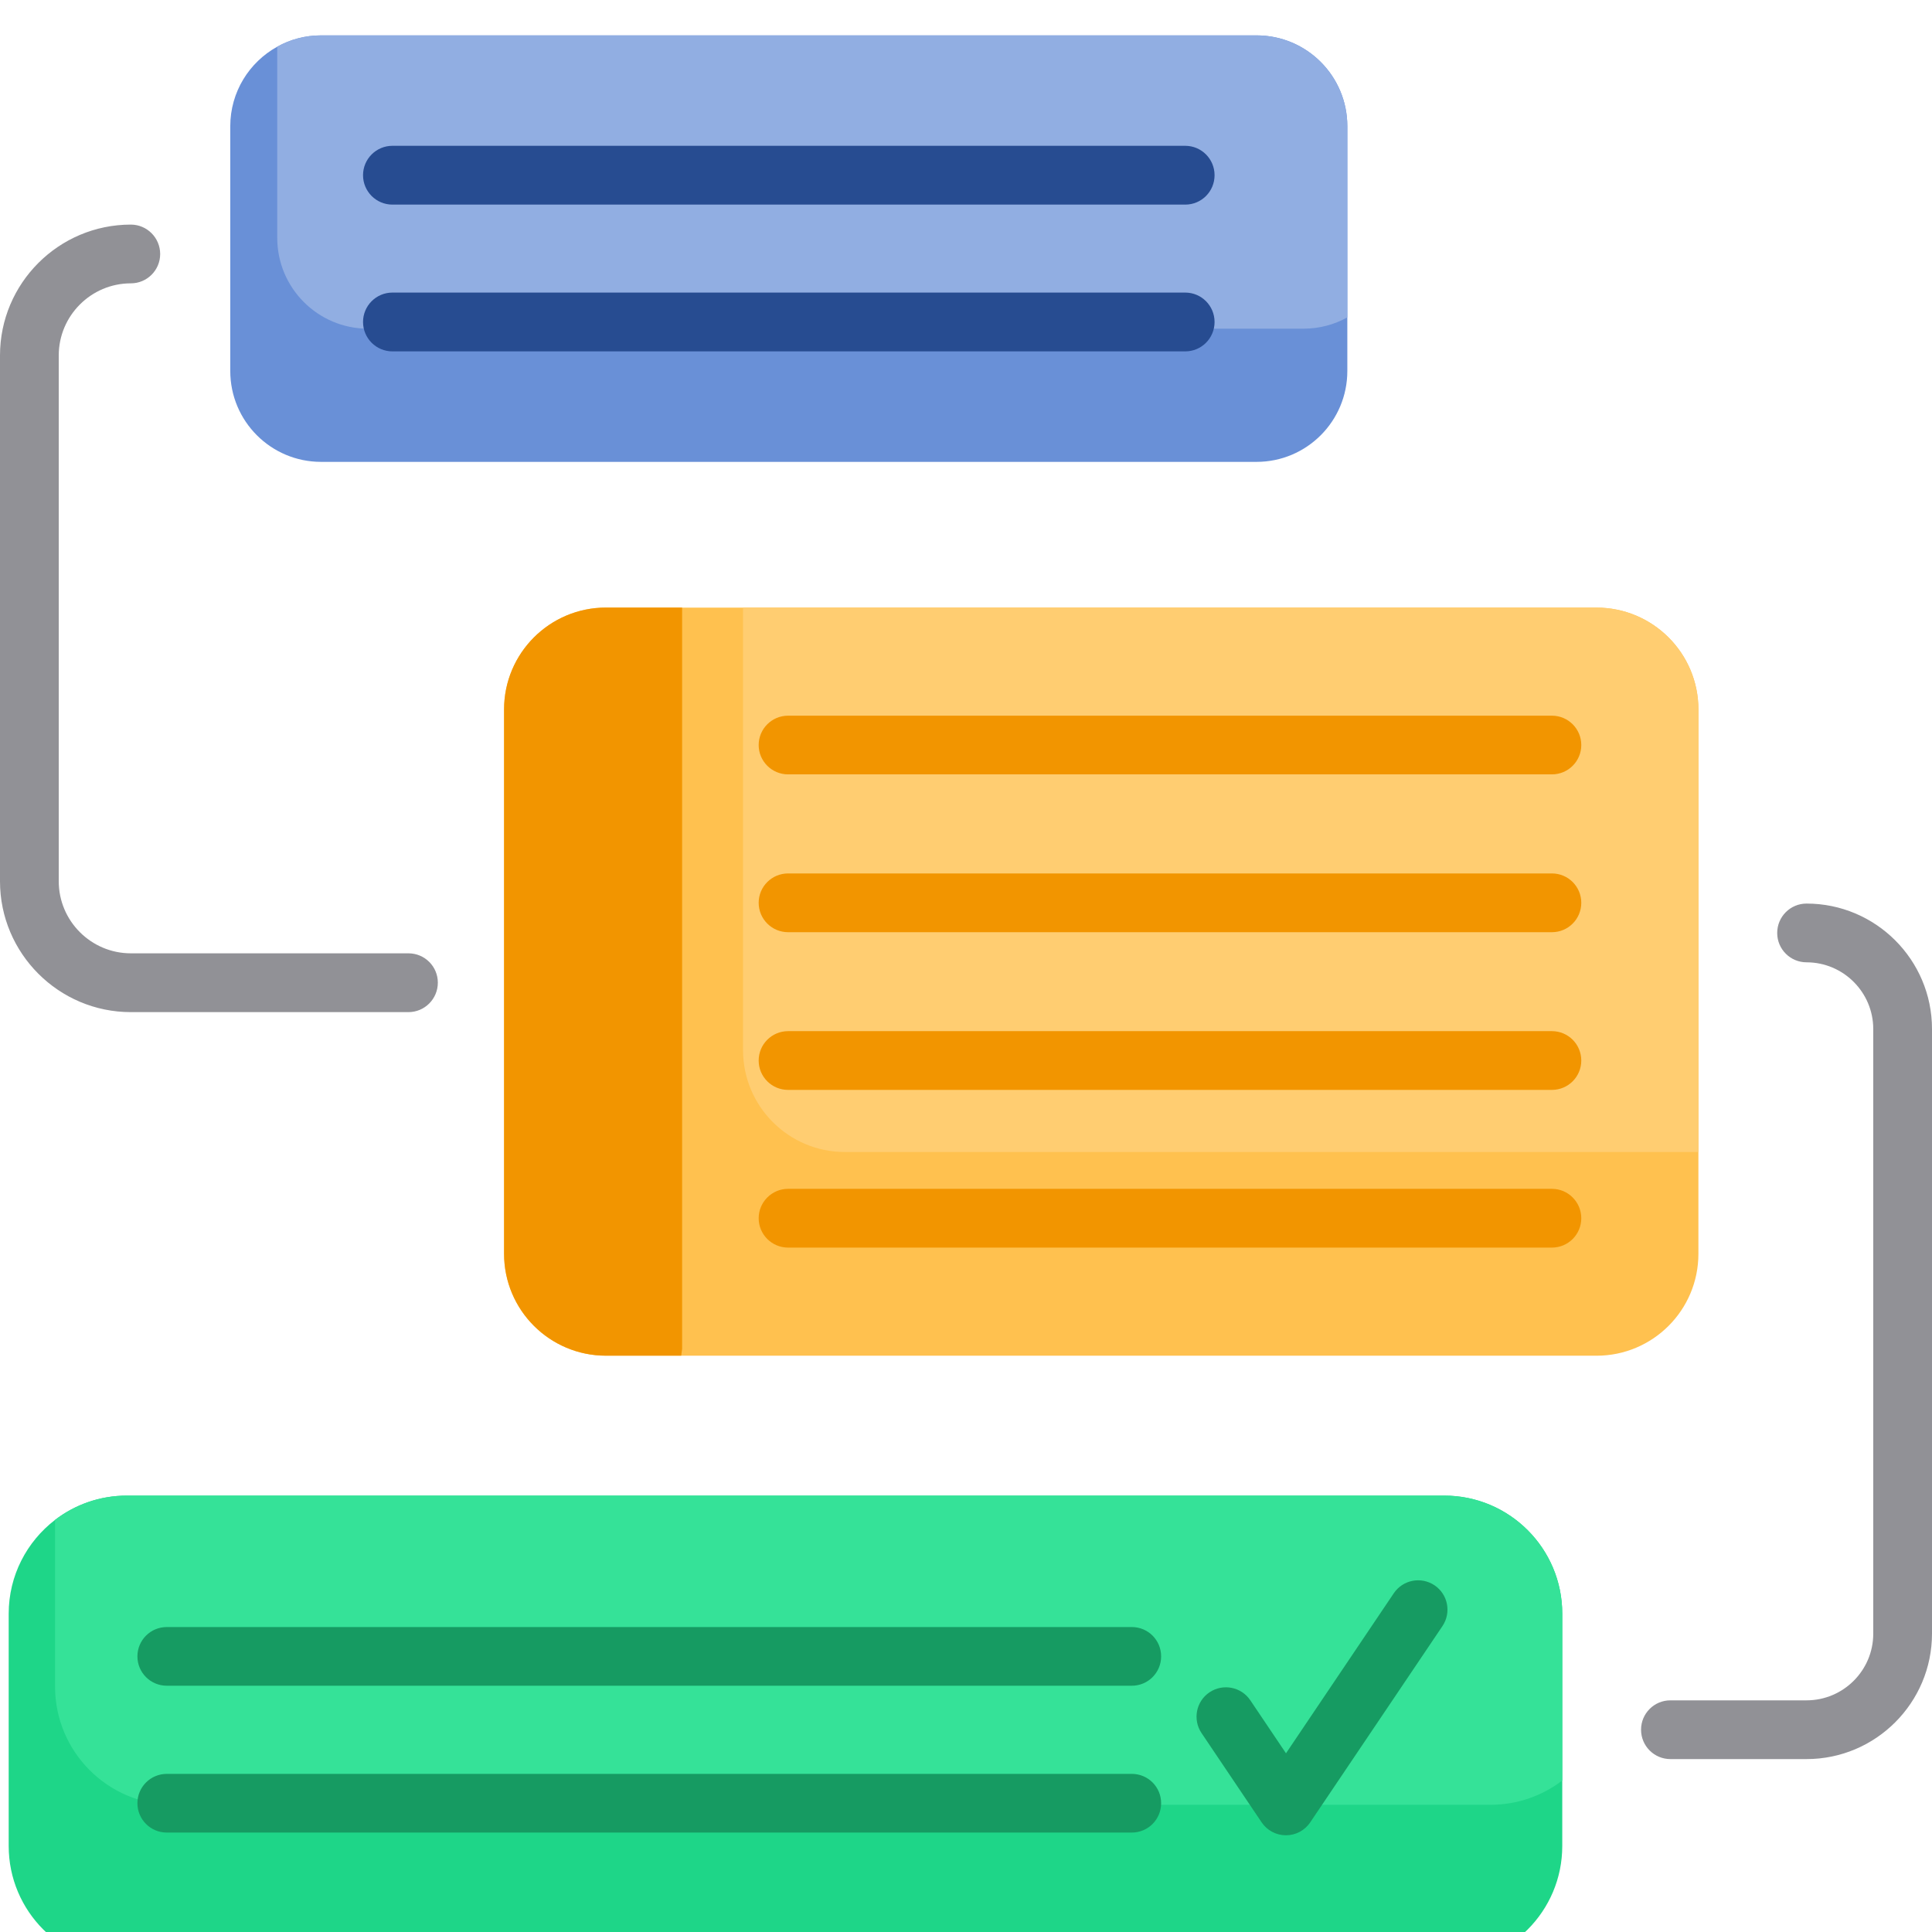
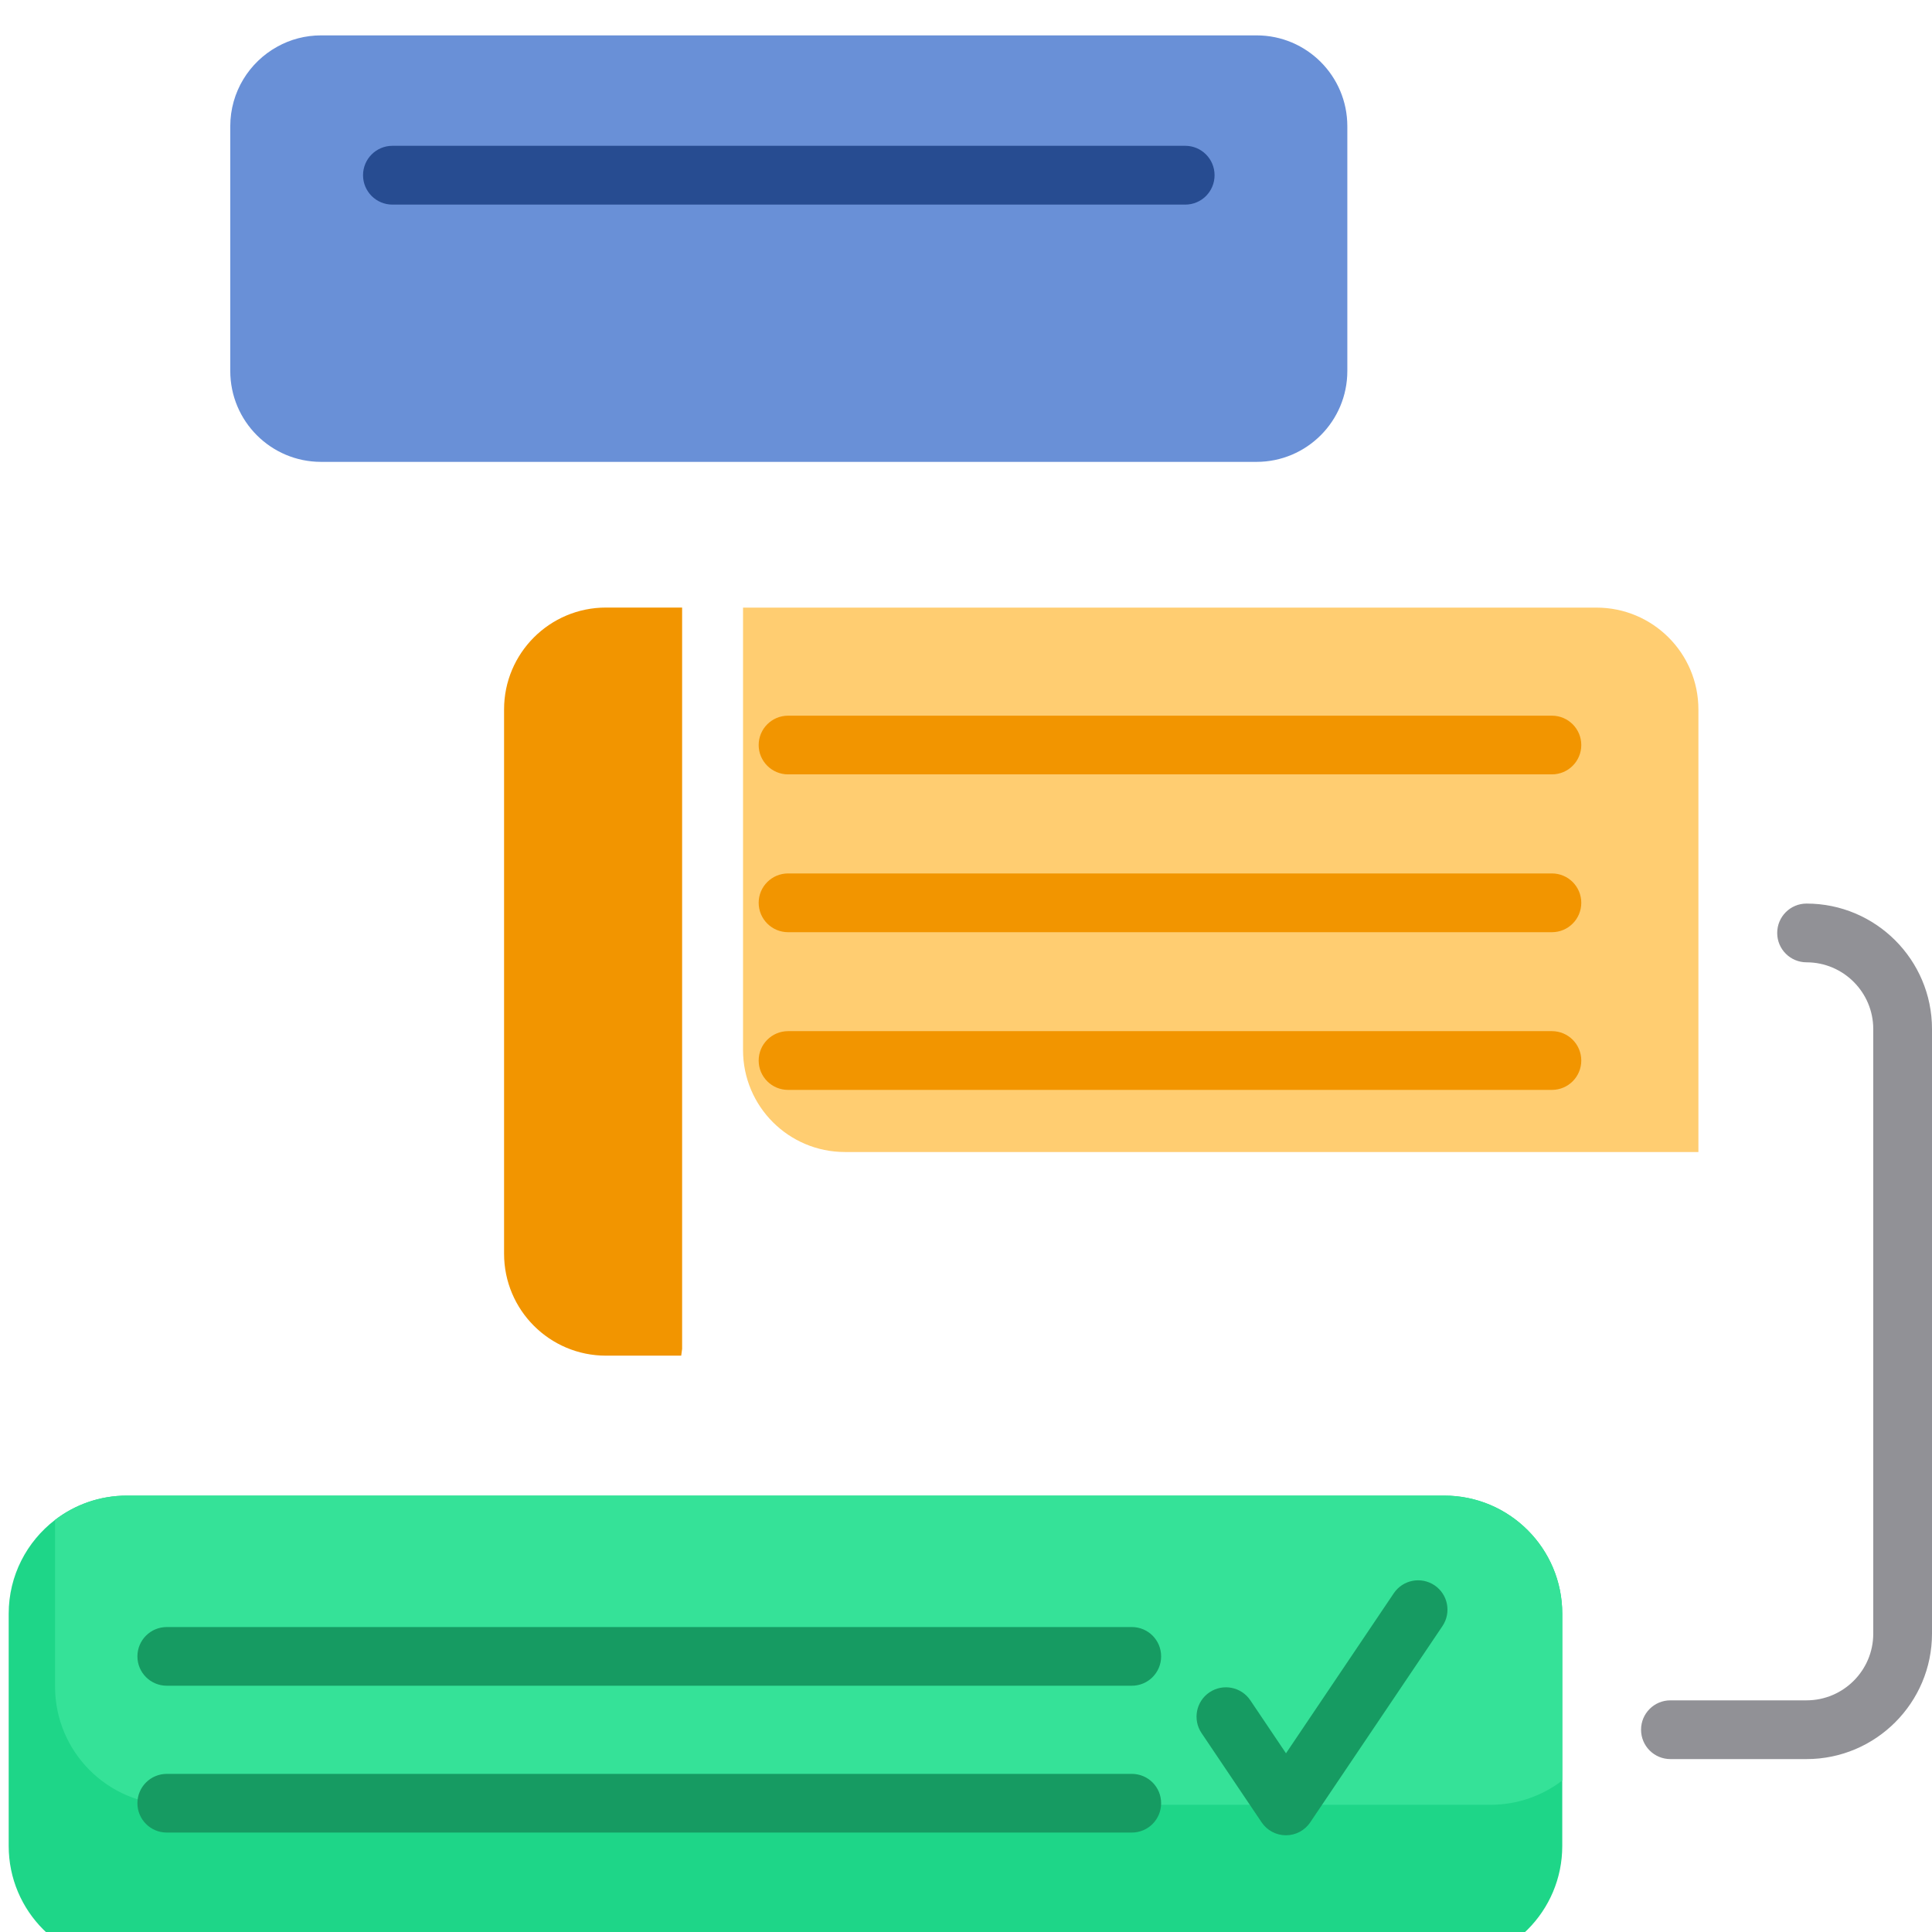
<svg xmlns="http://www.w3.org/2000/svg" version="1.1" id="Layer_1" x="0px" y="0px" width="32px" height="32px" viewBox="240 240 32 32" enable-background="new 240 240 32 32" xml:space="preserve">
  <path fill="#1ED688" d="M265.876,266.728v3.847c0,1.081-0.876,1.957-1.956,1.957H242.1c-1.08,0-1.956-0.876-1.956-1.957v-3.847  c0-0.633,0.301-1.196,0.768-1.554c0.329-0.252,0.741-0.402,1.188-0.402h21.82C265,264.771,265.876,265.647,265.876,266.728z" />
  <path fill="#35E298" d="M265.876,266.728v2.763c-0.33,0.252-0.742,0.402-1.188,0.402h-21.819c-1.081,0-1.957-0.876-1.957-1.957  v-2.762c0.329-0.252,0.741-0.402,1.188-0.402h21.82C265,264.771,265.876,265.647,265.876,266.728z" />
-   <path fill="#FFC14F" d="M268.131,251.751v9.016c0,0.933-0.756,1.688-1.688,1.688h-16.406c-0.932,0-1.688-0.755-1.688-1.688v-9.016  c0-0.932,0.756-1.687,1.688-1.687h16.406C267.375,250.064,268.131,250.819,268.131,251.751z" />
  <path fill="#FFCD71" d="M268.131,251.751v7.33h-14.136c-0.932,0-1.688-0.755-1.688-1.688v-7.329h14.136  C267.375,250.064,268.131,250.819,268.131,251.751z" />
  <path fill="#F29500" d="M251.298,250.064v12.278l-0.015,0.112h-1.246c-0.932,0-1.688-0.755-1.688-1.688v-9.016  c0-0.932,0.756-1.687,1.688-1.687H251.298z" />
  <path fill="#6990D7" d="M262.316,242.091v4.054c0,0.831-0.673,1.505-1.504,1.505h-15.494c-0.831,0-1.504-0.674-1.504-1.505v-4.054  c0-0.567,0.314-1.062,0.779-1.318c0.215-0.12,0.462-0.187,0.726-0.187h15.494C261.644,240.586,262.316,241.26,262.316,242.091z" />
-   <path fill="#91AEE2" d="M262.316,242.091v3.166c-0.215,0.119-0.462,0.187-0.726,0.187h-15.494c-0.831,0-1.504-0.674-1.504-1.505  v-3.166c0.215-0.12,0.462-0.187,0.726-0.187h15.494C261.644,240.586,262.316,241.26,262.316,242.091z" />
  <g>
    <path fill="#F29500" d="M265.705,251.854h-12.652c-0.269,0-0.487,0.218-0.487,0.486s0.218,0.486,0.487,0.486h12.652   c0.269,0,0.486-0.218,0.486-0.486S265.974,251.854,265.705,251.854z" />
    <path fill="#F29500" d="M265.705,254.467h-12.652c-0.269,0-0.487,0.218-0.487,0.486c0,0.269,0.218,0.487,0.487,0.487h12.652   c0.269,0,0.486-0.218,0.486-0.487C266.191,254.685,265.974,254.467,265.705,254.467z" />
    <path fill="#F29500" d="M265.705,257.079h-12.652c-0.269,0-0.487,0.218-0.487,0.487c0,0.269,0.218,0.486,0.487,0.486h12.652   c0.269,0,0.486-0.218,0.486-0.486C266.191,257.297,265.974,257.079,265.705,257.079z" />
-     <path fill="#F29500" d="M265.705,259.691h-12.652c-0.269,0-0.487,0.219-0.487,0.487s0.218,0.486,0.487,0.486h12.652   c0.269,0,0.486-0.218,0.486-0.486S265.974,259.691,265.705,259.691z" />
  </g>
-   <path fill="#919196" d="M247.252,256.276c0-0.269-0.218-0.486-0.487-0.486h-4.598c-0.658,0-1.194-0.536-1.194-1.193v-8.71  c0-0.658,0.536-1.194,1.194-1.194c0.269,0,0.486-0.218,0.486-0.486s-0.218-0.487-0.486-0.487c-1.195,0-2.167,0.972-2.167,2.167v8.71  c0,1.194,0.972,2.167,2.167,2.167h4.598C247.034,256.764,247.252,256.545,247.252,256.276z" />
-   <path fill="#274C91" d="M246.5,245.82h13.131c0.27,0,0.486-0.218,0.486-0.487s-0.217-0.487-0.486-0.487H246.5  c-0.269,0-0.487,0.218-0.487,0.487S246.231,245.82,246.5,245.82z" />
  <path fill="#274C91" d="M246.5,243.389h13.131c0.27,0,0.486-0.218,0.486-0.487s-0.217-0.487-0.486-0.487H246.5  c-0.269,0-0.487,0.218-0.487,0.487S246.231,243.389,246.5,243.389z" />
  <path fill="#169B62" d="M258.746,269.381h-15.983c-0.269,0-0.487,0.217-0.487,0.486c0,0.269,0.218,0.486,0.487,0.486h15.983  c0.27,0,0.486-0.218,0.486-0.486C259.232,269.598,259.016,269.381,258.746,269.381z" />
  <path fill="#169B62" d="M258.746,266.949h-15.983c-0.269,0-0.487,0.217-0.487,0.486c0,0.269,0.218,0.486,0.487,0.486h15.983  c0.27,0,0.486-0.218,0.486-0.486C259.232,267.166,259.016,266.949,258.746,266.949z" />
  <path fill="#919196" d="M269.922,254.966c-0.269,0-0.486,0.218-0.486,0.487c0,0.269,0.218,0.486,0.486,0.486  c0.609,0,1.105,0.496,1.105,1.105v10.015c0,0.609-0.496,1.104-1.105,1.104h-2.255c-0.269,0-0.486,0.218-0.486,0.486  c0,0.27,0.218,0.487,0.486,0.487h2.255c1.146,0,2.078-0.933,2.078-2.078v-10.015C272,255.898,271.068,254.966,269.922,254.966z" />
  <path fill="#169B62" d="M263.761,266.258c-0.224-0.15-0.525-0.092-0.676,0.132l-1.785,2.65l-0.591-0.878  c-0.15-0.223-0.453-0.282-0.676-0.132s-0.281,0.452-0.132,0.675l0.995,1.478c0.09,0.135,0.242,0.215,0.403,0.215  c0.162,0,0.313-0.08,0.403-0.215l2.189-3.249C264.042,266.71,263.983,266.408,263.761,266.258z" />
</svg>